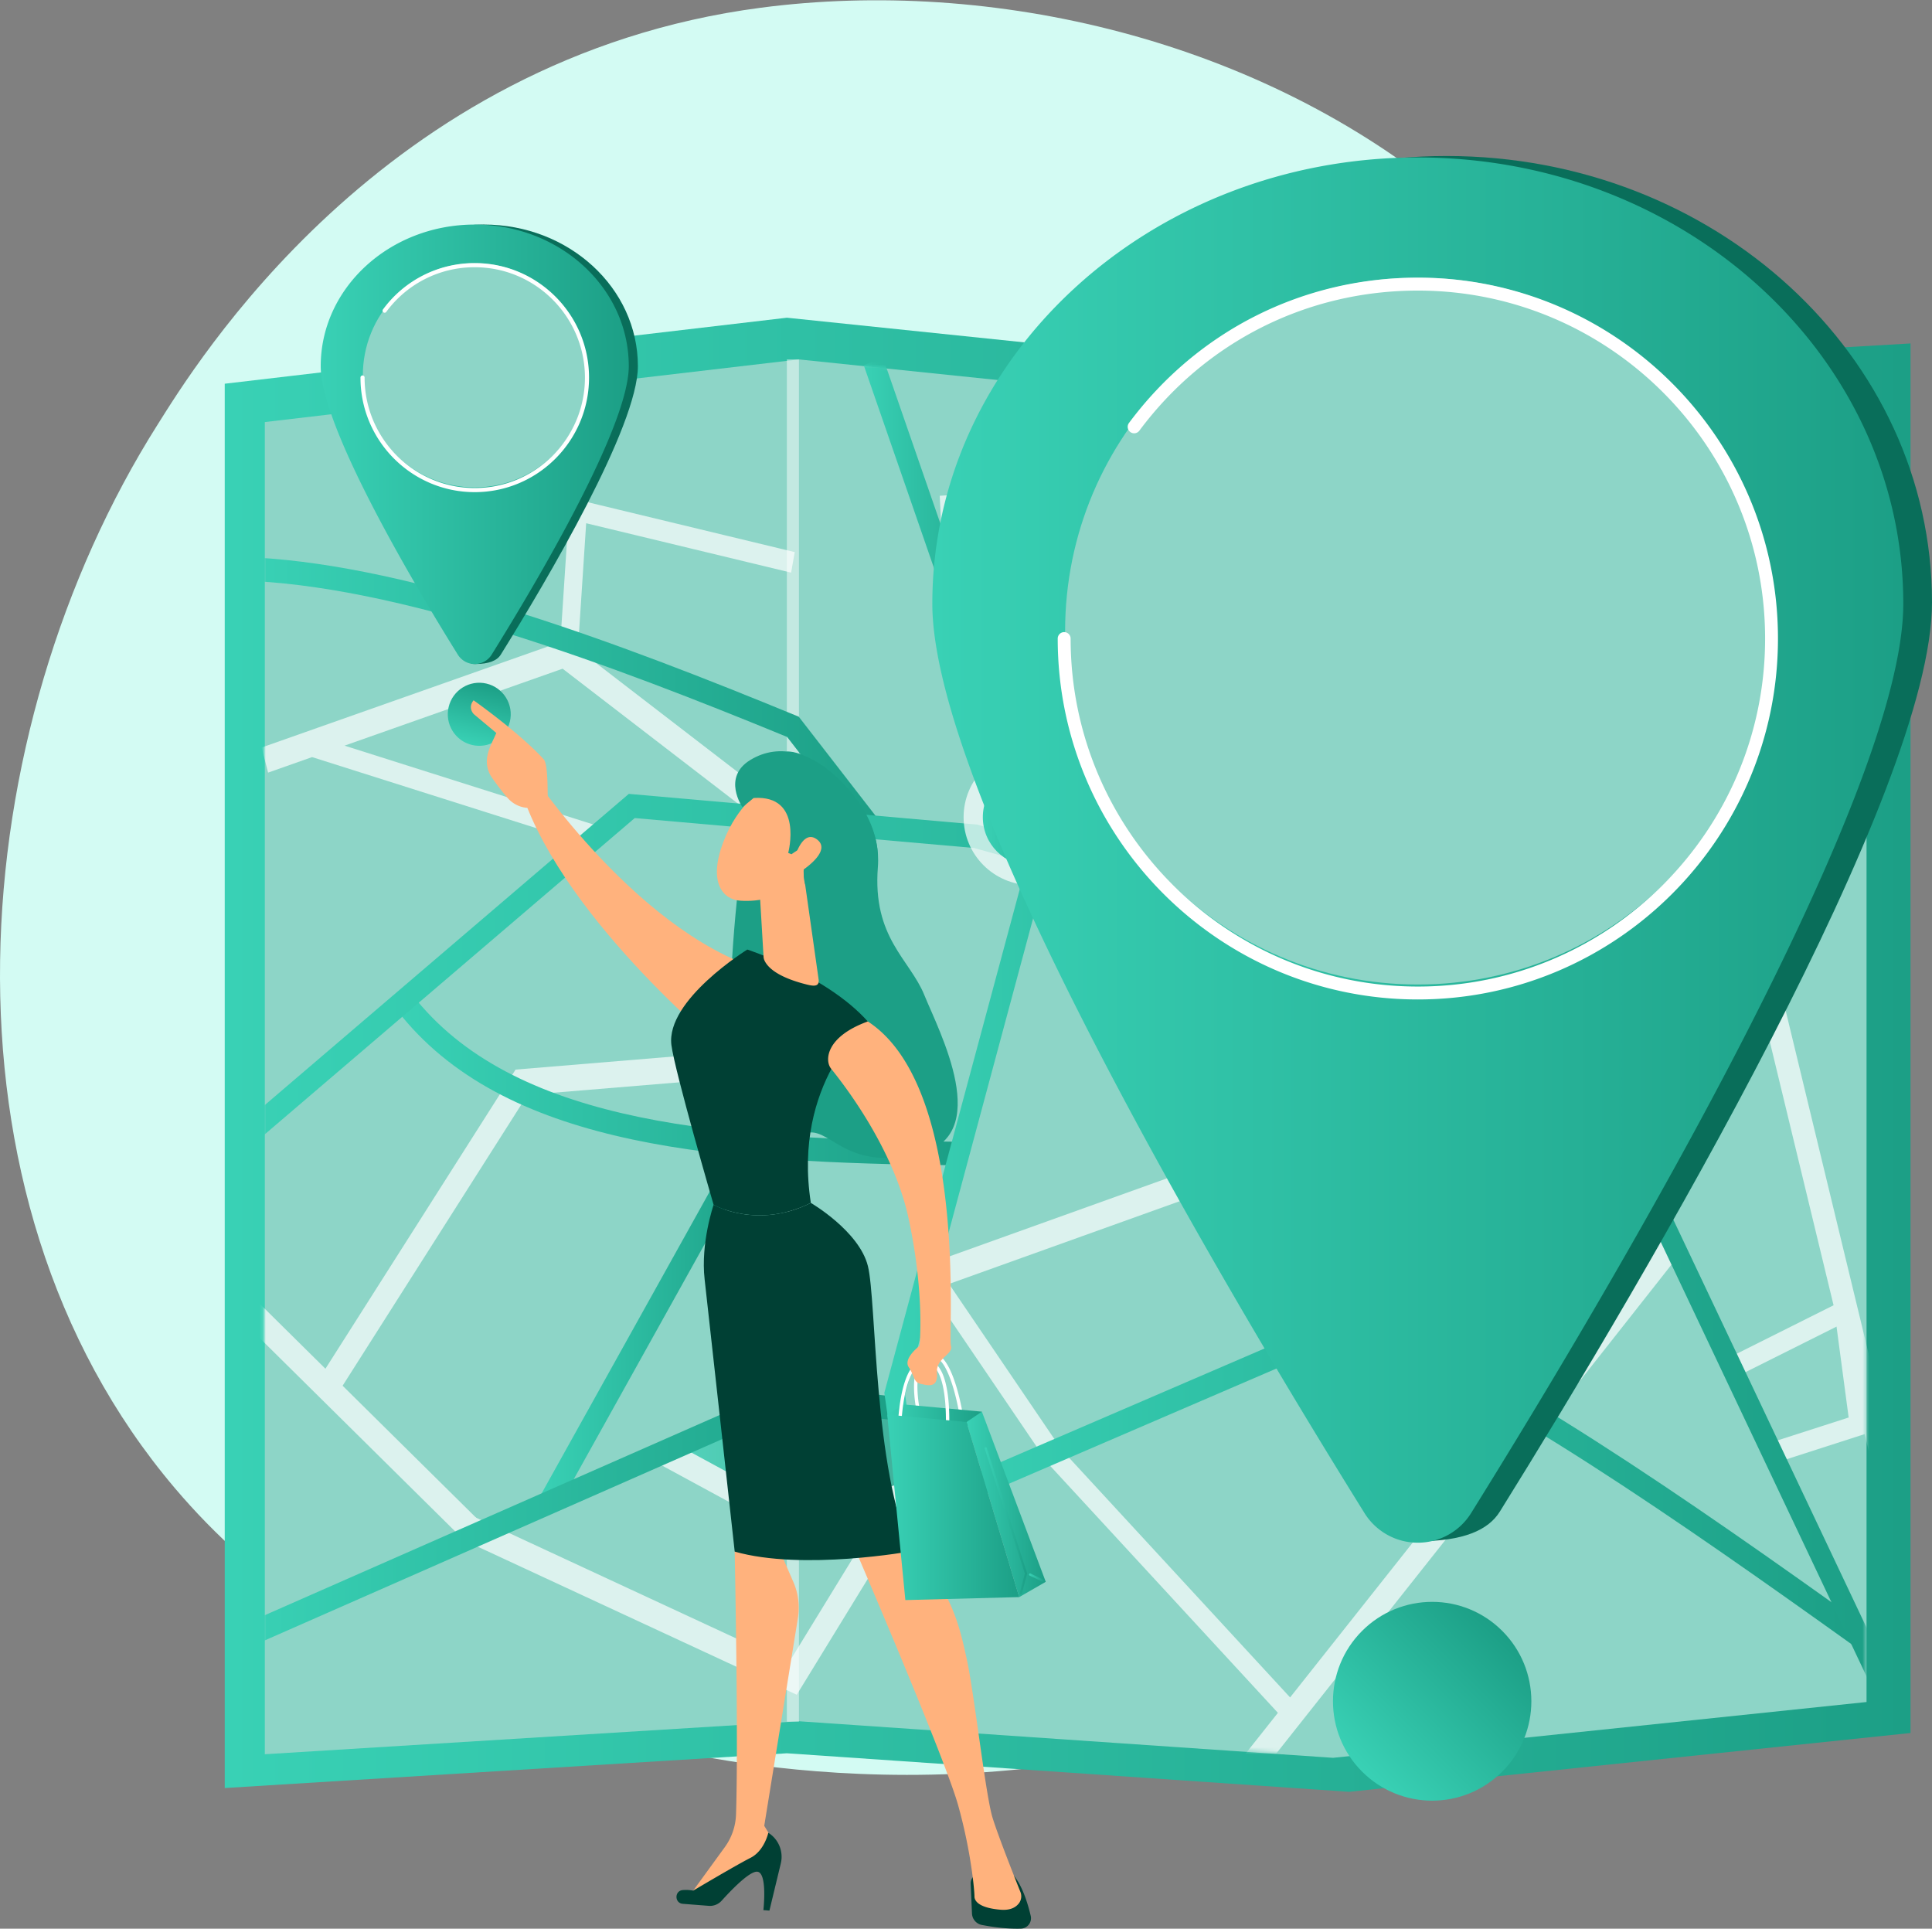
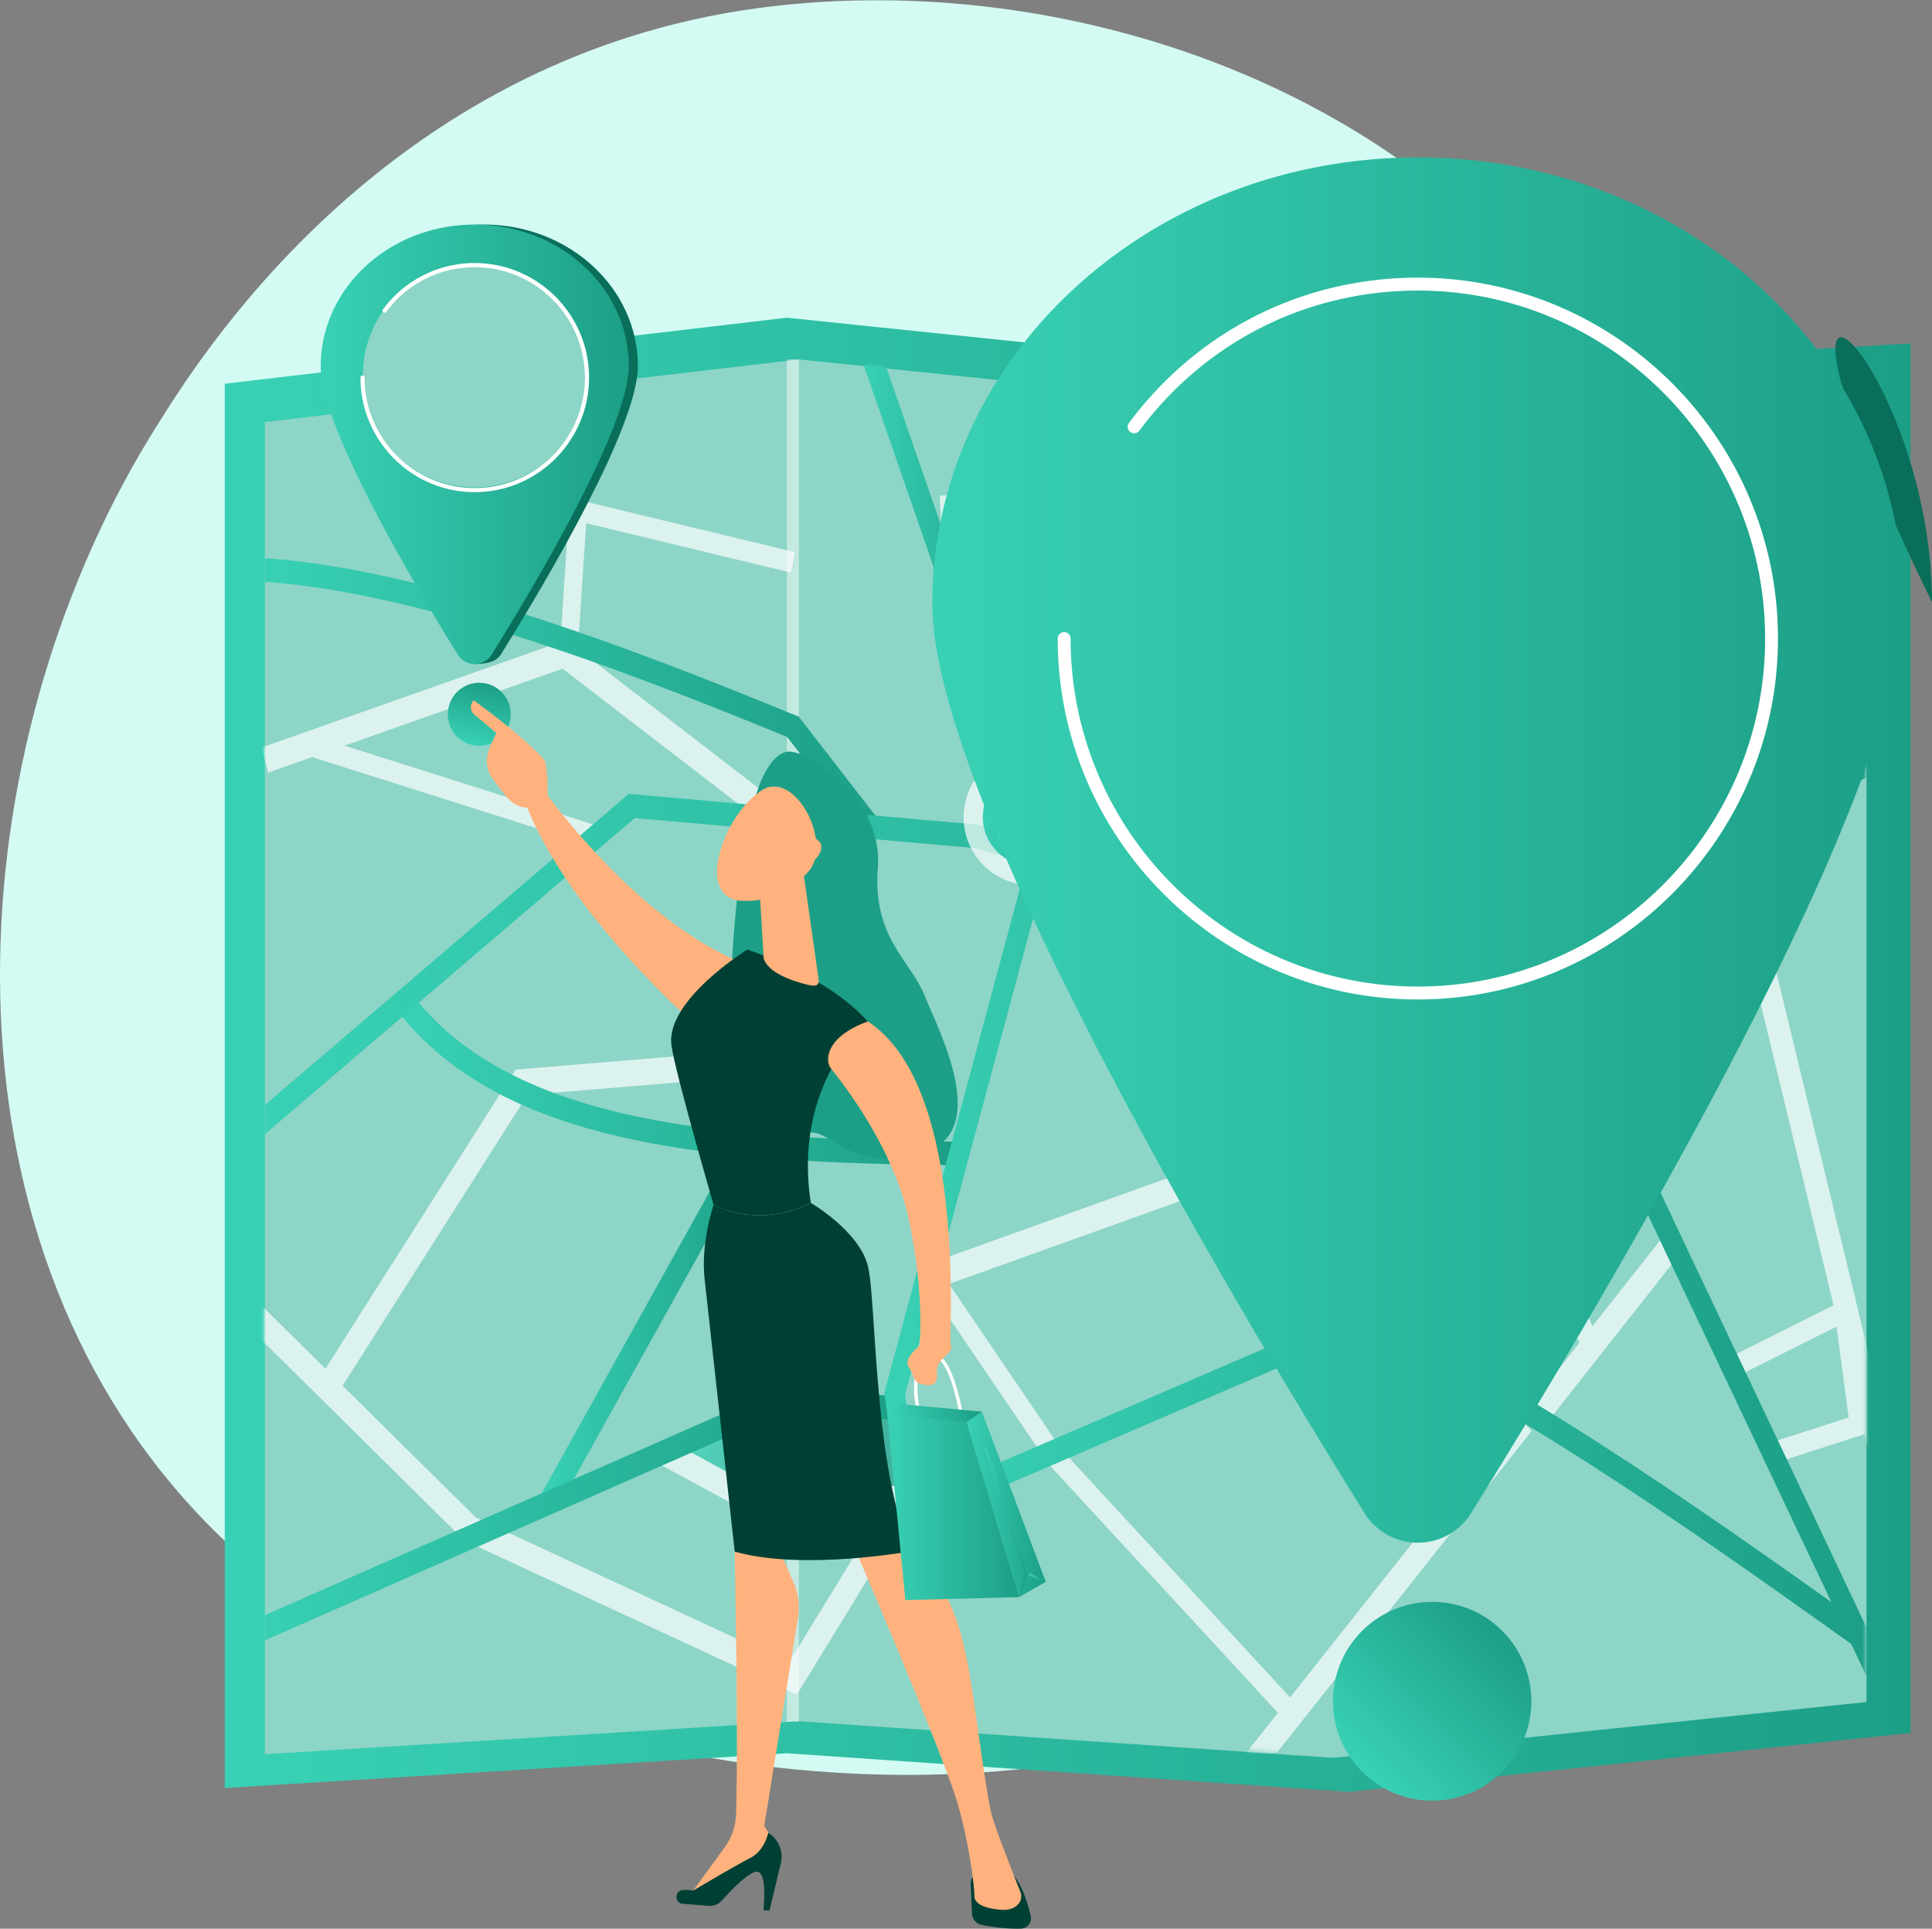
<svg xmlns="http://www.w3.org/2000/svg" width="570" height="569" viewBox="0 0 570 569" fill="none">
  <rect x="0" y="0" width="570" height="569" fill="#808080" stroke="none" />
  <path d="M459.749 449.977c-10.677 11.264-20.781 18.53-28.764 24.268-93.837 67.468-204.868 47.81-228.466 42.999-34.847-7.093-102.193-20.802-150.903-78.186-73.674-86.821-62.202-223.603-5.055-313.894C57.016 108.647 112.232 16.98 224.46 2.28c67.928-8.901 147.093 9.048 204.429 57.181C549.239 160.5 540.67 364.61 459.749 449.977Z" fill="url(#a)" />
  <path d="M398.01 110.952 232.158 93.731 66.303 113.205v414.296l165.855-10.254 165.852 11.367 165.649-17.353V101.323l-165.649 9.629Z" fill="url(#b)" />
  <path d="m235.715 507.801-157.582 9.728V124.513l157.582-18.475v401.763Zm157.586 10.787-157.584-10.787V106.038l157.584 16.337v396.213Z" fill="#8dd5c7" />
  <path d="M550.687 502.124 393.3 518.588V122.375l157.387-9.135v388.884Z" fill="#8dd5c7" />
  <path opacity=".47" d="M235.719 106.038h-3.569v401.873h3.569V106.038Z" fill="#fff" />
  <mask id="c" style="mask-type:luminance" maskUnits="userSpaceOnUse" x="77" y="105" width="474" height="414">
    <path d="M393.052 121.848 235.468 105.51 77.884 123.985v393.017l157.584-9.729 157.584 10.785 157.385-16.462V112.713l-157.385 9.135Z" fill="#fff" />
  </mask>
  <g mask="url(#c)">
    <g opacity=".69">
      <path d="m438.925 126.344 40.855 31.325-27.845 26.161-32.822-30.595 19.812-26.891Z" fill="url(#d)" />
      <path d="m200.816 429.721 33.122 17.07 33.016-5.47-2.985-22.622-30.031-6.961-33.122 17.983Z" fill="url(#e)" />
      <path d="m167.044 188.827-89.87 31.706 1.921 7.404 12.979-4.58 83.16 26.351 1.39-5.972-74.976-23.758 64.339-22.699 60.025 46.183-8.261 66.647-65.643 5.437-57.725 90.814 5.327 4.608 55.91-87.959 67.93-5.626 9.625-77.674-66.131-50.882Z" fill="#fff" />
      <path d="m138.996 456.444-68.619-67.858 4.286-5.9 68.622 67.858-4.289 5.9Zm263.302-67.623-40.951-117.627-6.143 2.911 21.545 61.885-104.628 37.528 1.949 7.393 105.183-37.728 16.901 48.548 6.144-2.91Zm87.477-22.885-19.937 25.298-39.379-90.151-4.727 2.81 40.251 92.148.124-.073-15.356 19.483 4.881 5.234 39.024-49.515-4.881-5.234Zm-23.98-156.312-3.852-6.299a2.944 2.944 0 0 0-.28.267c2.107-2.406 30.678-42.738 49.369-69.261l2.332-3.31 42.519 50.099-4.712 5.441-37.347-44.001a17827.984 17827.984 0 0 1-21.975 31.087c-24.768 34.902-25.451 35.475-26.054 35.977Zm-85.668 40.996-13.321-53.195-16.282-48.491-72.88 5.053-.393-7.721 77.691-5.386 18.188 54.211 13.362 53.359-6.365 2.17ZM170.64 189.471l-5.29-.472 2.761-42.117 66.361 15.998-1.073 6.059-60.458-14.574-2.301 35.106Zm280.465-1.124-3.312-4.836 27.601-25.714-38.242-32.113 3.099-5.02 43.918 36.877-33.064 30.806Zm107.026 239.256-43.994-181.932-6.381 2.101 33.202 137.307-31.057 15.542 2.093 5.687 29.84-14.934 3.577 26.818-23.237 7.479 1.412 5.965 26.562-8.552 1.602 6.62 6.381-2.101Z" fill="#fff" />
      <path d="m235.069 499.982-97.566-45.279 2.451-7.189 92.743 43.042 26.399-43.07-23.729 6.611-40.423-21.937 2.798-7.014 38.329 20.804 38.734-10.793-39.736 64.825Zm211.944-83.042-66.393 83.829-67.458-73.154-37.988-55.935-4.158 3.844 38.113 56.118.126.185 67.764 73.487-10.528 13.292 4.871 5.25 80.521-101.668-4.87-5.248Z" fill="#fff" />
    </g>
    <path d="m255.4 247.311-23.172-29.896c-51.927-21.353-111.072-43.428-156.939-45.966l.282-6.953c46.861 2.591 106.857 25.034 159.372 46.648l.714.293 24.186 31.204-4.443 4.67Z" fill="url(#f)" />
    <path d="M546.832 485.484c-50.585-36.223-107.799-76.095-147.553-91.514l-129.216 55.639-2.068-6.532 131.168-56.485.986.374c40.406 15.373 98.512 55.848 149.804 92.579l-3.121 5.939Z" fill="url(#g)" />
    <path d="m294.516 222.349-39.67-114.561 5.533-2.607 39.671 114.56-5.534 2.608Z" fill="url(#h)" />
-     <path d="M474.288 254.062c-10.261-46.437-30.029-78.428-60.435-97.771l2.856-6.109c16.777 10.677 30.689 25.241 41.348 43.277 9.682 16.393 16.882 35.644 22.01 58.856l-5.779 1.747Z" fill="url(#i)" />
    <path d="m164.52 444.932-4.982-3.895 58.623-105.272 4.98 3.893-58.621 105.274Z" fill="url(#j)" />
    <path d="m490.755 258.013-172.22-8.007.237-6.955 170.922 7.947 62.699-29.984 2.265 6.441-63.903 30.558Z" fill="url(#k)" />
    <path d="m75.339 485.172-2.19-6.478 159.547-70.209 31.345 3.554-.602 6.908-29.906-3.39-158.194 69.615Z" fill="url(#l)" />
    <path d="M280.842 343.768c-67.176-.829-130.132-4.811-162.241-43.887l4.308-4.818c30.506 37.134 92.142 40.939 157.996 41.754l-.063 6.951Z" fill="url(#m)" />
    <path d="m274.947 508.489-14.042-97.577.213-.795L301.566 259.7l18.127-35.8 71.742-45.228 47.854-61.434 4.418 4.682-48.542 62.311-71.178 44.875-16.935 33.445-40.025 148.854 13.804 95.932-5.884 1.152Z" fill="url(#n)" />
    <path d="m553.749 501.011-83.827-176.942-154.964-66.225-27.584-7.674-100.105-8.828L76.73 335.831l-3.526-5.614 112.315-96.009 1.099.096 101.68 8.966 28.383 7.898.164.069 157.224 67.19.539 1.136 84.364 178.082-5.223 3.366Z" fill="url(#o)" />
  </g>
  <path opacity=".69" d="M304.309 261.123c11.055 0 20.017-8.972 20.017-20.04 0-11.067-8.962-20.04-20.017-20.04s-20.017 8.973-20.017 20.04c0 11.068 8.962 20.04 20.017 20.04Z" fill="#fff" />
  <path d="M304.308 255.442c7.922 0 14.344-6.429 14.344-14.359s-6.422-14.359-14.344-14.359c-7.921 0-14.343 6.429-14.343 14.359s6.422 14.359 14.343 14.359Z" fill="url(#p)" />
  <path d="M443.226 522.637c11.428-11.452 11.428-30.02 0-41.472-11.429-11.452-29.958-11.452-41.387 0-11.429 11.452-11.429 30.02 0 41.472 11.429 11.452 29.958 11.452 41.387 0Z" fill="url(#q)" />
-   <path d="M570 177.699c0 55.771-83.829 198.058-127.498 268.243-3.388 5.445-10.688 8.753-24.204 8.753-6.405 0-3.885-3.32-7.275-8.767-43.671-70.191-127.488-212.464-127.488-268.229 0-72.723 64.126-131.678 143.233-131.678C505.874 46.022 570 104.977 570 177.7Z" fill="#096e5a" />
+   <path d="M570 177.699C505.874 46.022 570 104.977 570 177.7Z" fill="#096e5a" />
  <path d="M561.529 178.13c0 55.772-83.828 198.059-127.498 268.244a18.546 18.546 0 0 1-6.74 6.419 18.51 18.51 0 0 1-18.004-.008 18.56 18.56 0 0 1-6.735-6.426c-43.671-70.19-127.488-212.464-127.488-268.229 0-72.722 64.127-131.677 143.233-131.677 79.106 0 143.232 58.955 143.232 131.677Z" fill="url(#r)" />
-   <path d="M418.295 290.448c57.467 0 104.054-46.683 104.054-104.269 0-57.585-46.587-104.268-104.054-104.268-57.468 0-104.055 46.683-104.055 104.268 0 57.586 46.587 104.269 104.055 104.269Z" fill="#8dd5c7" />
  <path d="M418.307 294.857c-58.589 0-106.248-47.764-106.248-106.467a1.903 1.903 0 1 1 3.808 0c0 56.604 45.956 102.657 102.446 102.657 56.49 0 102.447-46.053 102.447-102.657S474.789 85.725 418.307 85.725c-32.665 0-62.616 15.068-82.17 41.339a1.907 1.907 0 0 1-1.995.709 1.898 1.898 0 0 1-1.168-.873 1.91 1.91 0 0 1 .109-2.118c20.277-27.246 51.346-42.87 85.224-42.87 58.589 0 106.248 47.763 106.248 106.466 0 58.703-47.668 106.479-106.248 106.479Z" fill="#fff" />
  <path d="M150.436 212.863c1.178-5-1.913-10.011-6.904-11.192-4.99-1.18-9.991 1.917-11.169 6.918-1.178 5.001 1.913 10.012 6.904 11.192 4.99 1.18 9.991-1.917 11.169-6.918Z" fill="url(#s)" />
  <path d="M188.196 108.023c0 17.695-26.597 62.837-40.452 85.104-1.075 1.727-3.39 2.777-7.679 2.777-2.027 0-1.232-1.054-2.307-2.781-13.865-22.271-40.45-67.409-40.45-85.1 0-23.074 20.346-41.778 45.444-41.778 25.098 0 45.444 18.704 45.444 41.778Z" fill="#096e5a" />
  <path d="M185.509 108.022c0 17.695-26.597 62.838-40.451 85.105a5.88 5.88 0 0 1-7.851 2.039 5.88 5.88 0 0 1-2.138-2.039c-13.854-22.271-40.447-67.41-40.447-85.1 0-23.074 20.345-41.778 45.444-41.778 25.098 0 45.443 18.7 45.443 41.773Z" fill="url(#t)" />
  <path d="M163.408 134.103c12.893-12.919 12.893-33.865 0-46.785-12.892-12.919-33.796-12.919-46.689 0-12.892 12.92-12.892 33.866 0 46.785 12.893 12.92 33.797 12.92 46.689 0Z" fill="#8dd5c7" />
  <path d="M140.064 145.192c-18.589 0-33.711-15.153-33.711-33.781a.609.609 0 1 1 1.216 0c0 17.959 14.581 32.57 32.503 32.57 17.923 0 32.503-14.611 32.503-32.57s-14.58-32.57-32.503-32.57a32.18 32.18 0 0 0-14.599 3.435 32.246 32.246 0 0 0-11.47 9.68.604.604 0 0 1-.659.29.611.611 0 0 1-.31-1.012 33.457 33.457 0 0 1 11.894-10.047 33.388 33.388 0 0 1 15.144-3.567c18.588 0 33.712 15.156 33.712 33.781 0 18.626-15.133 33.791-33.72 33.791Zm143.527 272.779a.496.496 0 0 1-.486-.419c-.023-.144-2.324-14.47-6.691-16.967a2.312 2.312 0 0 0-2.115-.157c-5.868 2.341-2.863 15.816-2.839 15.952a.488.488 0 0 1-.062.376.51.51 0 0 1-.309.221.493.493 0 0 1-.516-.195.502.502 0 0 1-.08-.176c-.134-.59-3.218-14.426 3.431-17.088a3.259 3.259 0 0 1 2.964.215c4.787 2.731 7.097 17.068 7.188 17.677a.495.495 0 0 1-.406.565.423.423 0 0 1-.079-.004Z" fill="#fff" />
  <path d="m289.682 416.465-22.829-2.115-5.082 2.824 4.356 5.461 20.852-2.129 2.703-4.041Z" fill="url(#u)" />
  <path d="M231.978 221.81c5.312-1.311 28.644 13.174 27.02 34.024-1.624 20.851 9.425 27.164 13.713 37.739 4.288 10.576 20.818 41.715-1.837 46.907-22.655 5.191-25.98-9.109-33.9-5.929-7.92 3.179-24.297-.742-22.945-11.537 1.353-10.795.527-96.907 17.949-101.204Z" fill="#1c9f86" />
  <path d="M155.891 226.853s33.525 51.008 72.436 60.255c0 0-7.146 21.675-12.924 24.249 0 0-48.382-38.943-61.341-77.133l1.829-7.371Z" fill="#FFB27D" />
  <path d="m286.388 555.76.377 8.753a3.594 3.594 0 0 0 2.891 3.377c2.748.534 7.174 1.219 11.558 1.087a3.074 3.074 0 0 0 2.879-3.778c-.811-3.429-2.352-8.604-4.923-11.784l-9.597-.75a2.951 2.951 0 0 0-2.287.829 2.98 2.98 0 0 0-.898 2.266Z" fill="#004034" />
  <path d="m219.115 448.326-2.358 9.424s1.139 55.484.391 77.586a17.34 17.34 0 0 1-3.313 9.609l-10.627 14.612 25.074-12.306.703-2.894-3.509-5.709 9.935-61.283c.583-3.6.12-7.292-1.334-10.635l-4.234-9.722-10.728-8.682Z" fill="#FFB27D" />
  <path d="m201.454 561.658 7.65.598a4.606 4.606 0 0 0 3.796-1.51c2.636-2.92 8.04-8.592 10.416-8.566 3.196.037 1.908 11.335 1.908 11.335l1.783.139 3.353-13.904a8.366 8.366 0 0 0-3.686-9.052s-1.146 5.332-5.272 7.406c-4.126 2.075-16.892 9.665-16.892 9.665a11.01 11.01 0 0 0-3.117-.16c-2.449.25-2.392 3.864.061 4.049Z" fill="#004034" />
  <path d="M251.601 455.426s27.081 62.893 31.059 77.079c3.978 14.186 4.864 25.83 4.836 26.936-.026 1.71 1.961 3.508 7.784 3.964 3.007.235 4.572-.858 5.385-1.969a3.43 3.43 0 0 0 .386-3.288c-1.549-3.87-6.456-16.24-8.196-21.813-2.078-6.654-5.351-36.325-7.604-46.732-2.252-10.407-4.834-21.699-17.297-32.893 0-.006-8.411-9.645-16.353-1.284Z" fill="#FFB27D" />
  <path d="M239.225 354.877c-5.491-35.451 16.809-53.516 16.809-53.516-12.123-13.627-35.552-21.228-35.552-21.228s-24.081 14.909-22.396 28.177c.99 7.782 12.446 47.115 12.446 47.115s12.851 7.376 28.693-.548Z" fill="#004034" />
  <path d="M256.063 373.531c-2.553-10.332-16.83-18.652-16.83-18.652-15.842 7.924-28.693.555-28.693.555s-3.883 11.225-2.648 22.039c1.235 10.813 8.869 80.276 8.869 80.276 20.094 5.74 52.143-.122 52.143-.122-11.209-24.158-10.289-73.766-12.841-84.096Z" fill="#004034" />
  <path d="m237.167 258.293 4.329 30.511c.434 2.692-1.936 2.073-4.564 1.362-4.303-1.167-9.797-3.306-11.413-6.858a3.257 3.257 0 0 1-.254-1.156l-1.245-21.027a3.754 3.754 0 0 1 2.49-3.757l5.716-2.032a3.733 3.733 0 0 1 4.346 1.438c.307.456.511.975.595 1.519Z" fill="#FFB27D" />
  <path d="M225.398 232.747s-7.622 3.98-12.065 15.848c-4.442 11.868 0 16.813 5.084 17.128 5.083.315 12.609-.406 19.974-8.432 7.364-8.025-3.056-29.335-12.993-24.544Z" fill="#FFB27D" />
-   <path d="M232.547 251.622s4.603-17.201-10.207-16.199l-3.283 2.72s-6.176-8.828 2.375-13.977c8.55-5.148 18.556-2.288 27.225 6.908 9.382 9.956 13.431 22.789 7.589 29.055-5.842 6.266-18.632.967-18.632.967s-1.441-3.545.471-10.047c.906-3.082-4.575.969-4.575.969l-.963-.396Z" fill="#1c9f86" />
  <path d="M234.355 253.348s2.314-8.857 6.609-5.752c4.294 3.104-2.622 8.218-5.353 9.917l-1.256-4.165Zm-78.075-15.023c-.203 1.048 3.65 2.186 5.363-2.201-.142-1.997.128-10.646-1.237-12.134-7.261-7.924-20.682-17.388-20.682-17.388-1.845 2.274.081 4.096.081 4.096l6.619 5.543c-.994 2.385-2.302 4.452-2.711 7.249a8.39 8.39 0 0 0 1.504 6.045c1.249 1.766 2.94 4.064 4.493 5.821 2.939 3.342 6.57 2.969 6.57 2.969Z" fill="#FFB27D" />
  <path d="m300.703 471.171 7.829-4.508-18.847-50.198-4.524 3.06 15.542 51.646Z" fill="url(#v)" />
-   <path d="M279.455 423.428h-.044a.484.484 0 0 1-.337-.171.492.492 0 0 1-.117-.359c.012-.146 1.013-14.674-3.087-19.379-.764-.876-1.622-1.329-2.654-1.386-.975-.057-1.869.284-2.684 1.046-4.429 4.133-4.69 18.516-4.692 18.66a.496.496 0 0 1-.493.488.484.484 0 0 1-.347-.149.49.49 0 0 1-.14-.351c0-.609.27-14.95 5.005-19.371a4.514 4.514 0 0 1 3.414-1.311c1.282.074 2.405.653 3.34 1.723 4.44 5.092 3.339 19.957 3.327 20.105a.495.495 0 0 1-.491.455Z" fill="#fff" />
  <path d="M245.115 315.167c1.12 1.487 18.085 21.71 22.941 44.277 4.856 22.567 3.226 37.633 3.226 37.633s-4.937 3.69-3.161 6.299c1.776 2.609 1.306 4.397 3.573 4.905 2.266.508 5.081 1.219 4.738-3.263-.342-4.483 5.002-5.391 4.114-8.103-.888-2.713 5.165-75.529-24.094-95.292a30.182 30.182 0 0 0-.418-.276c-12.368 4.492-12.715 11.433-10.919 13.82Z" fill="#FFB27D" />
  <path d="m261.76 417.338 23.401 2.187 15.542 51.646-33.594.88-5.349-54.713Z" fill="url(#w)" />
  <path d="M301.176 470.381a.342.342 0 0 1-.201-.068.32.32 0 0 1-.127-.221.313.313 0 0 1 .009-.129l1.501-5.734-11.85-36.843a.33.33 0 1 1 .627-.203l11.878 36.934a.324.324 0 0 1 0 .185l-1.525 5.827a.334.334 0 0 1-.113.18.33.33 0 0 1-.199.072Z" fill="url(#x)" />
  <path d="M307.965 466.791a.315.315 0 0 1-.142-.033l-4.056-1.94a.332.332 0 0 1-.08-.543.337.337 0 0 1 .238-.085.336.336 0 0 1 .124.033l4.056 1.942a.328.328 0 0 1-.142.626h.002Z" fill="url(#y)" />
  <defs>
    <linearGradient id="a" x1="587.645" y1="678.137" x2="121.595" y2="100.518" gradientUnits="userSpaceOnUse">
      <stop stop-color="#d3fbf3" />
      <stop offset="1" stop-color="#d3fbf3" />
    </linearGradient>
    <linearGradient id="b" x1="66.303" y1="586.035" x2="563.659" y2="586.035" gradientUnits="userSpaceOnUse">
      <stop stop-color="#39d1b5" />
      <stop offset="1" stop-color="#1c9f86" />
    </linearGradient>
    <linearGradient id="d" x1="419.113" y1="191.42" x2="479.78" y2="191.42" gradientUnits="userSpaceOnUse">
      <stop stop-color="#39d1b5" />
      <stop offset="1" stop-color="#1c9f86" />
    </linearGradient>
    <linearGradient id="e" x1="200.816" y1="451.419" x2="266.954" y2="451.419" gradientUnits="userSpaceOnUse">
      <stop stop-color="#39d1b5" />
      <stop offset="1" stop-color="#1c9f86" />
    </linearGradient>
    <linearGradient id="f" x1="75.289" y1="258.245" x2="259.843" y2="258.245" gradientUnits="userSpaceOnUse">
      <stop stop-color="#39d1b5" />
      <stop offset="1" stop-color="#1c9f86" />
    </linearGradient>
    <linearGradient id="g" x1="267.995" y1="498.542" x2="549.953" y2="498.542" gradientUnits="userSpaceOnUse">
      <stop stop-color="#39d1b5" />
      <stop offset="1" stop-color="#1c9f86" />
    </linearGradient>
    <linearGradient id="h" x1="254.846" y1="237.82" x2="300.05" y2="237.82" gradientUnits="userSpaceOnUse">
      <stop stop-color="#39d1b5" />
      <stop offset="1" stop-color="#1c9f86" />
    </linearGradient>
    <linearGradient id="i" x1="413.853" y1="267.778" x2="480.067" y2="267.778" gradientUnits="userSpaceOnUse">
      <stop stop-color="#39d1b5" />
      <stop offset="1" stop-color="#1c9f86" />
    </linearGradient>
    <linearGradient id="j" x1="159.538" y1="459.346" x2="223.141" y2="459.346" gradientUnits="userSpaceOnUse">
      <stop stop-color="#39d1b5" />
      <stop offset="1" stop-color="#1c9f86" />
    </linearGradient>
    <linearGradient id="k" x1="318.535" y1="262.899" x2="554.658" y2="262.899" gradientUnits="userSpaceOnUse">
      <stop stop-color="#39d1b5" />
      <stop offset="1" stop-color="#1c9f86" />
    </linearGradient>
    <linearGradient id="l" x1="73.149" y1="495.297" x2="264.041" y2="495.297" gradientUnits="userSpaceOnUse">
      <stop stop-color="#39d1b5" />
      <stop offset="1" stop-color="#1c9f86" />
    </linearGradient>
    <linearGradient id="m" x1="118.601" y1="350.199" x2="280.905" y2="350.199" gradientUnits="userSpaceOnUse">
      <stop stop-color="#39d1b5" />
      <stop offset="1" stop-color="#1c9f86" />
    </linearGradient>
    <linearGradient id="n" x1="260.905" y1="560.149" x2="443.707" y2="560.149" gradientUnits="userSpaceOnUse">
      <stop stop-color="#39d1b5" />
      <stop offset="1" stop-color="#1c9f86" />
    </linearGradient>
    <linearGradient id="o" x1="73.204" y1="536.239" x2="558.972" y2="536.239" gradientUnits="userSpaceOnUse">
      <stop stop-color="#39d1b5" />
      <stop offset="1" stop-color="#1c9f86" />
    </linearGradient>
    <linearGradient id="p" x1="289.965" y1="259.234" x2="318.652" y2="259.234" gradientUnits="userSpaceOnUse">
      <stop stop-color="#39d1b5" />
      <stop offset="1" stop-color="#1c9f86" />
    </linearGradient>
    <linearGradient id="q" x1="427.997" y1="548.849" x2="469.469" y2="507.462" gradientUnits="userSpaceOnUse">
      <stop stop-color="#39d1b5" />
      <stop offset="1" stop-color="#1c9f86" />
    </linearGradient>
    <linearGradient id="r" x1="275.064" y1="509.086" x2="561.529" y2="509.086" gradientUnits="userSpaceOnUse">
      <stop stop-color="#39d1b5" />
      <stop offset="1" stop-color="#1c9f86" />
    </linearGradient>
    <linearGradient id="s" x1="150.689" y1="222.483" x2="154.971" y2="204.377" gradientUnits="userSpaceOnUse">
      <stop stop-color="#39d1b5" />
      <stop offset="1" stop-color="#1c9f86" />
    </linearGradient>
    <linearGradient id="t" x1="94.622" y1="213.029" x2="185.509" y2="213.029" gradientUnits="userSpaceOnUse">
      <stop stop-color="#39d1b5" />
      <stop offset="1" stop-color="#1c9f86" />
    </linearGradient>
    <linearGradient id="u" x1="261.771" y1="423.729" x2="289.682" y2="423.729" gradientUnits="userSpaceOnUse">
      <stop stop-color="#39d1b5" />
      <stop offset="1" stop-color="#1c9f86" />
    </linearGradient>
    <linearGradient id="v" x1="285.161" y1="478.395" x2="308.532" y2="478.395" gradientUnits="userSpaceOnUse">
      <stop stop-color="#39d1b5" />
      <stop offset="1" stop-color="#1c9f86" />
    </linearGradient>
    <linearGradient id="w" x1="261.76" y1="479.275" x2="300.703" y2="479.275" gradientUnits="userSpaceOnUse">
      <stop stop-color="#39d1b5" />
      <stop offset="1" stop-color="#1c9f86" />
    </linearGradient>
    <linearGradient id="x" x1="290.492" y1="476.115" x2="303.026" y2="476.115" gradientUnits="userSpaceOnUse">
      <stop stop-color="#39d1b5" />
      <stop offset="1" stop-color="#1c9f86" />
    </linearGradient>
    <linearGradient id="y" x1="303.58" y1="467.134" x2="308.291" y2="467.134" gradientUnits="userSpaceOnUse">
      <stop stop-color="#39d1b5" />
      <stop offset="1" stop-color="#1c9f86" />
    </linearGradient>
  </defs>
</svg>